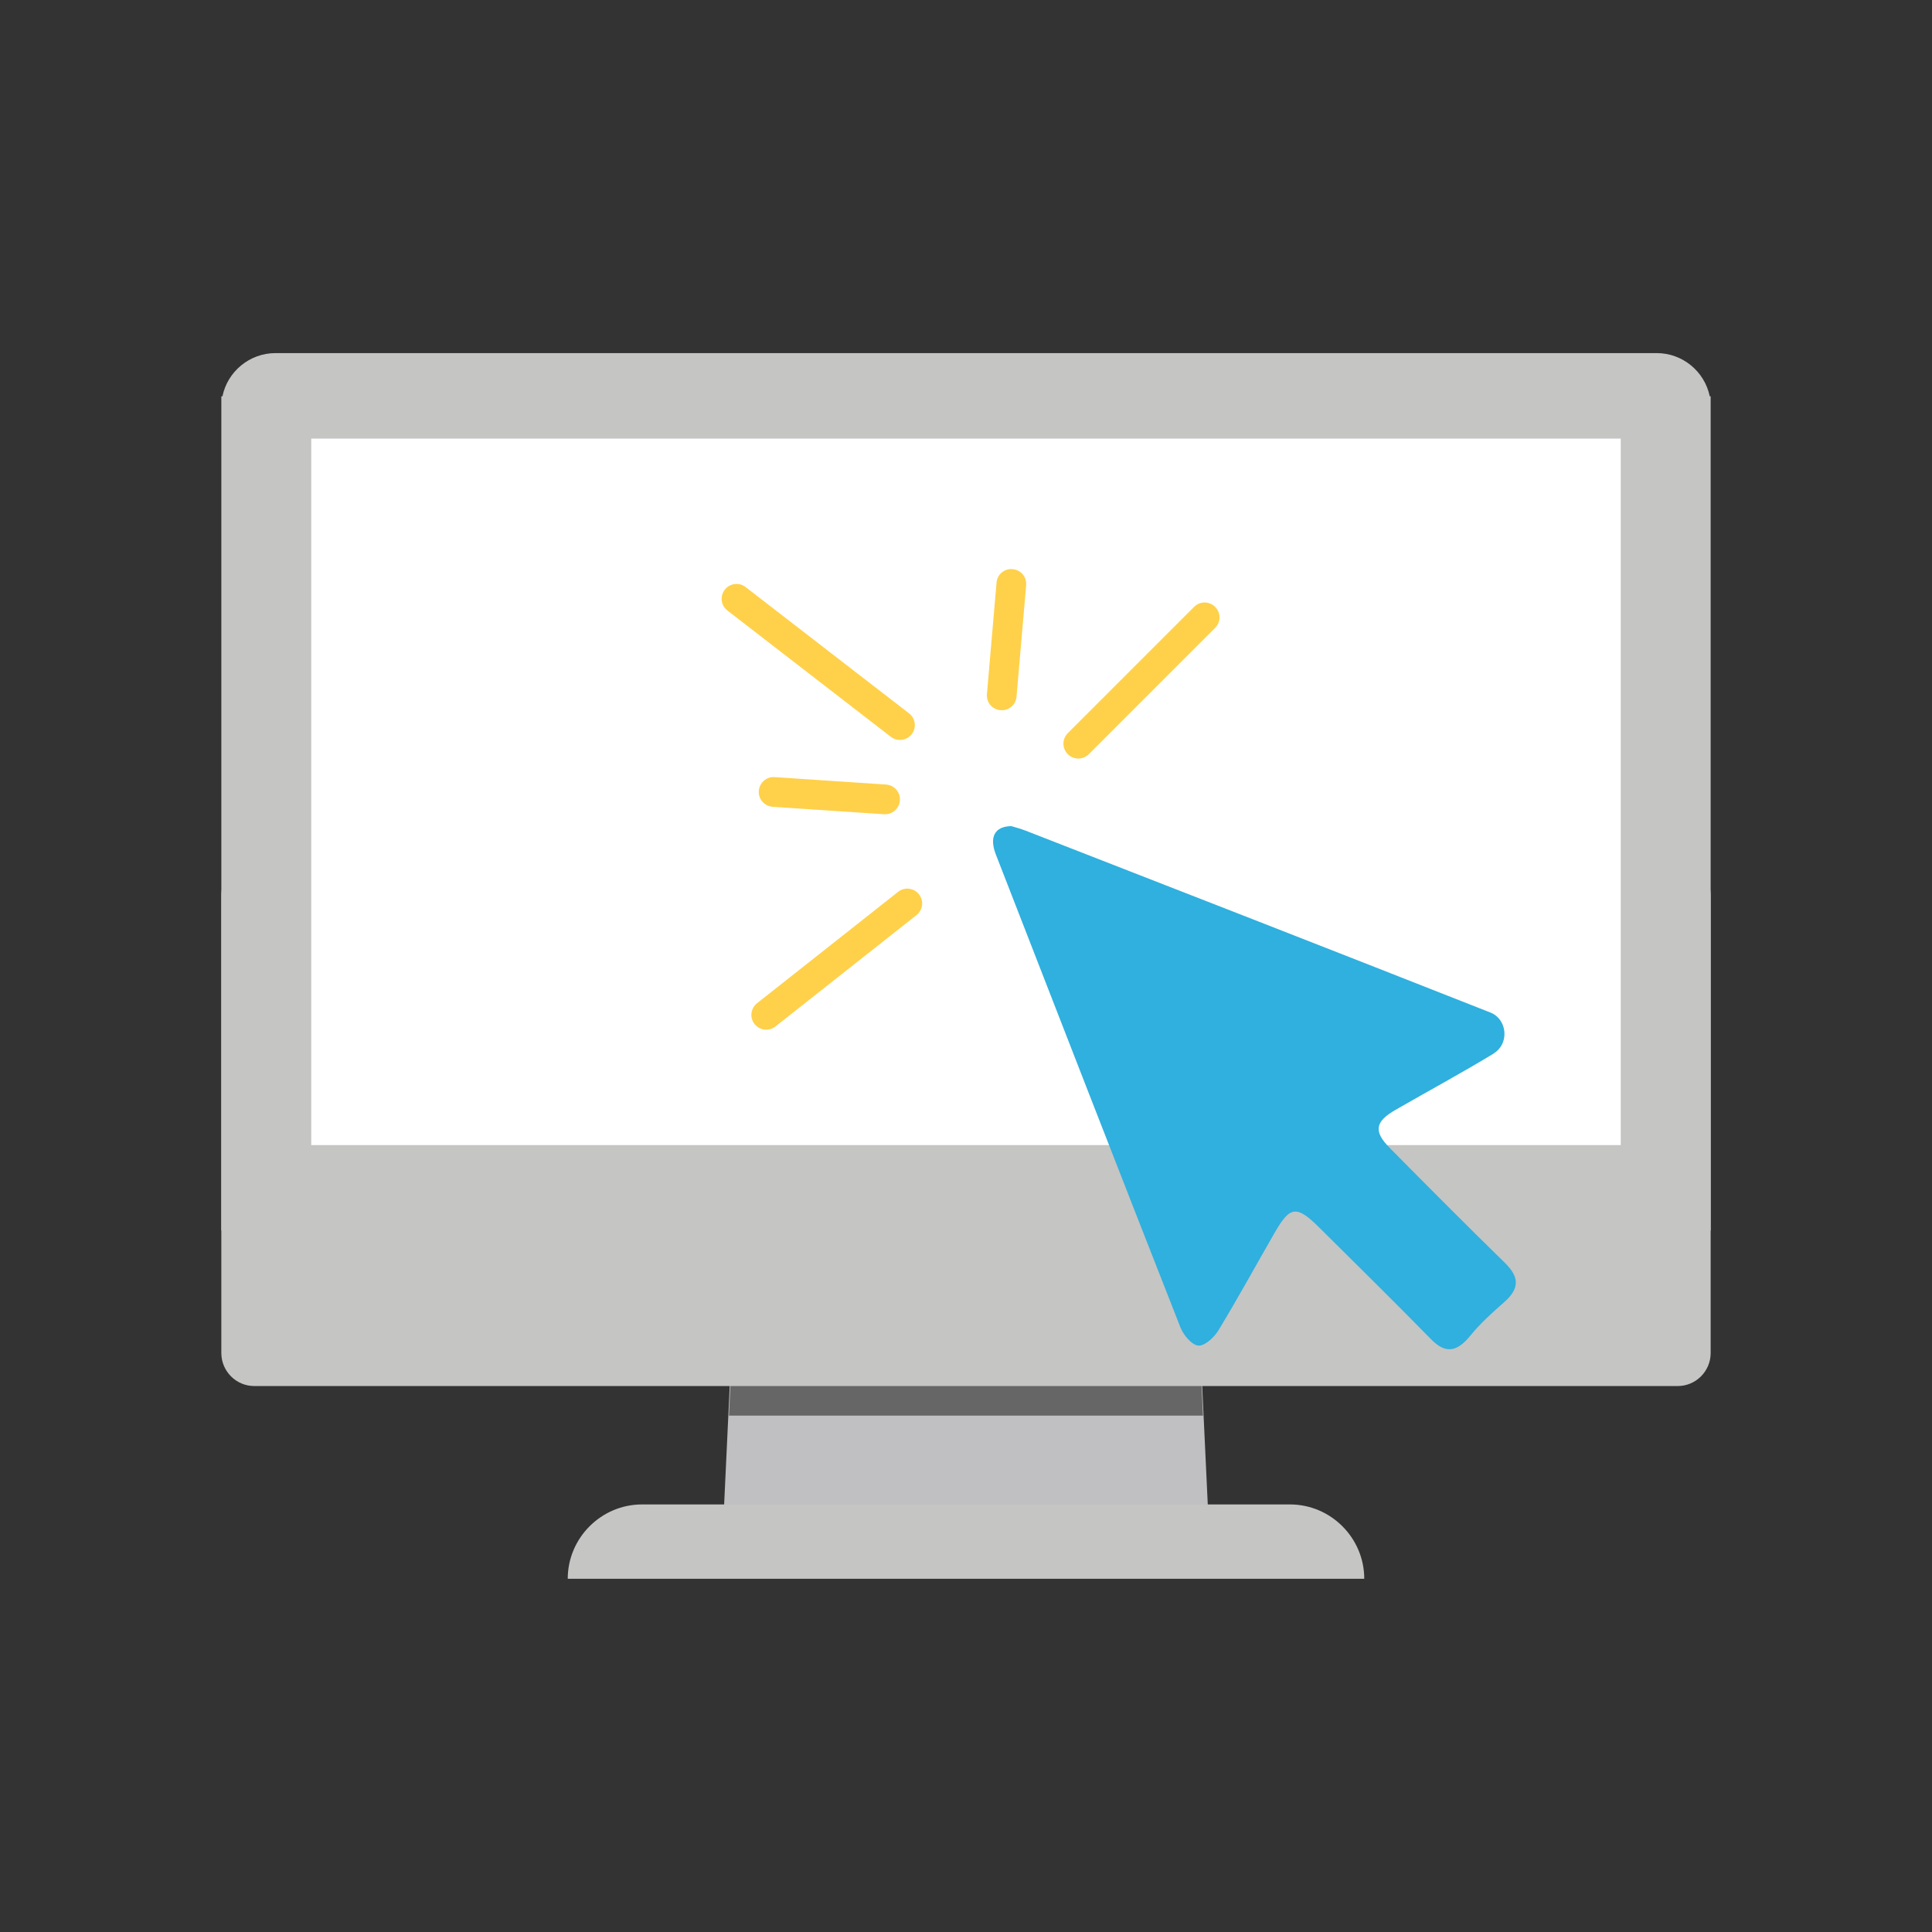
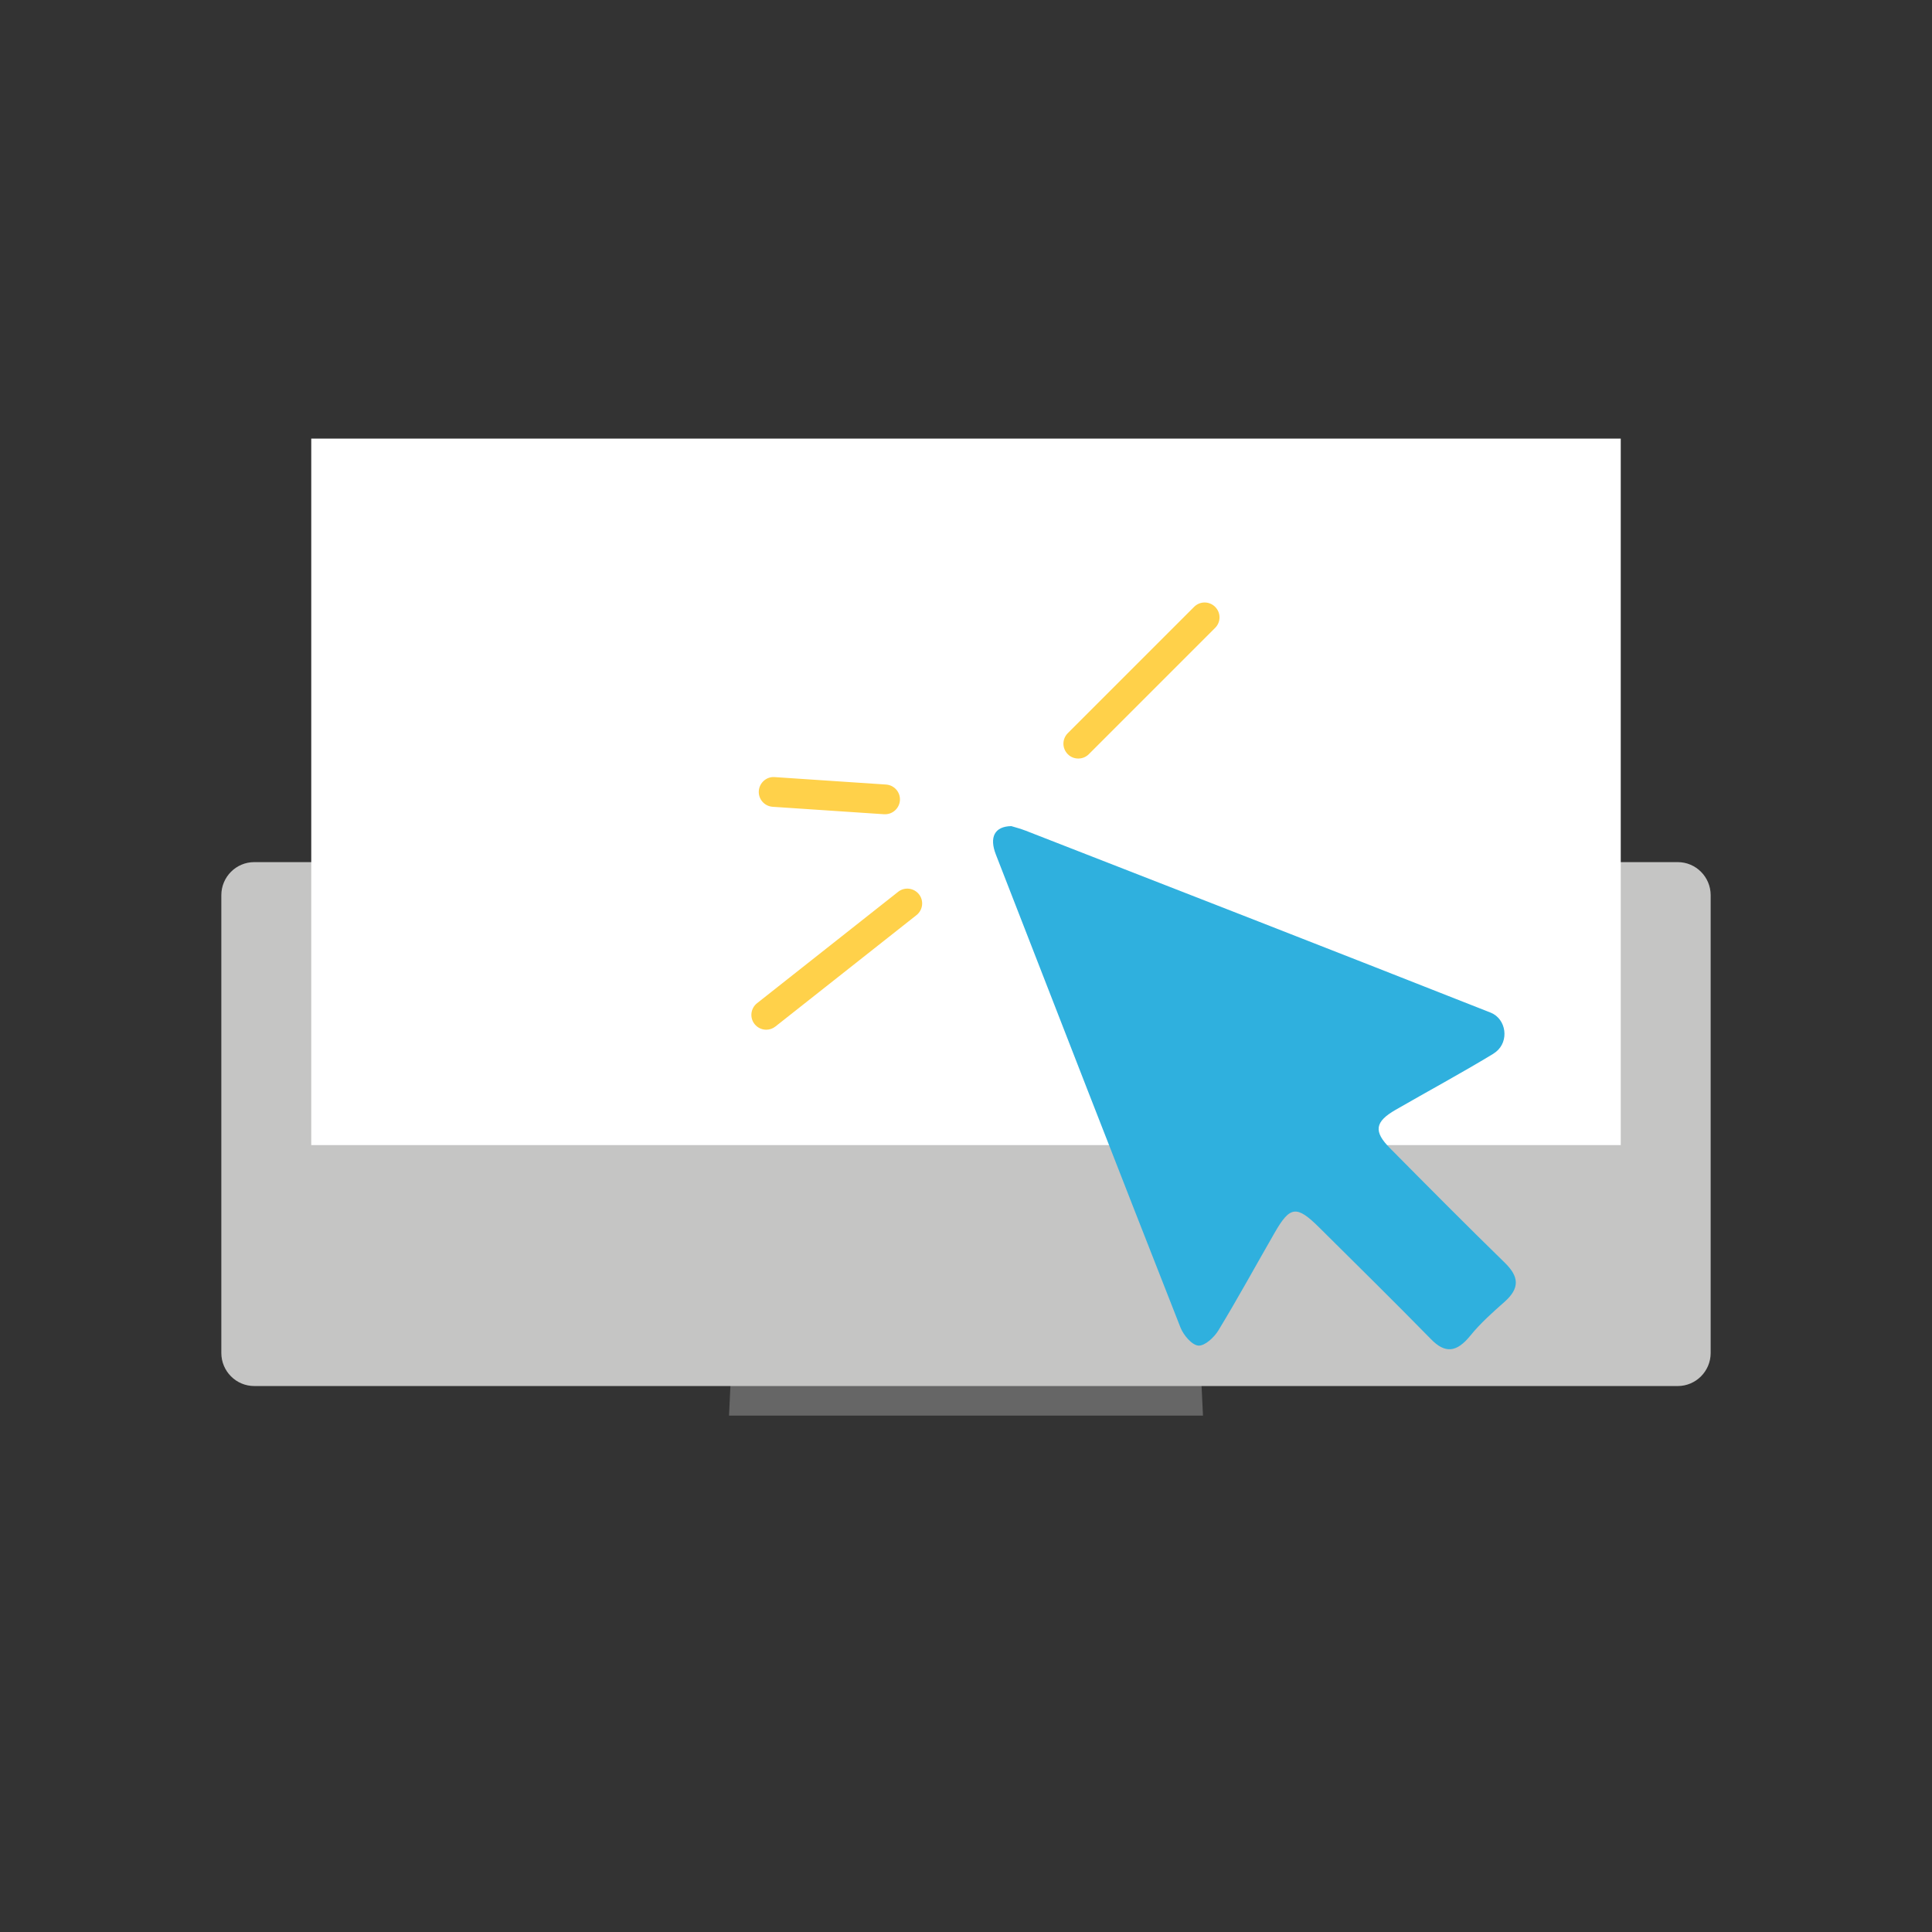
<svg xmlns="http://www.w3.org/2000/svg" id="_レイヤー_2" viewBox="0 0 204.96 204.96">
  <rect x="0" y="0" width="204.96" height="204.96" fill="#333333" stroke="none" />
  <defs>
    <style>.cls-1{fill:#fff;}.cls-2{fill:#2fb0de;}.cls-3{fill:#ffd14a;}.cls-4{fill:#c0bfc2;}.cls-5{fill:none;}.cls-6{fill:#c5c5c4;}.cls-7{fill:#666;}</style>
  </defs>
  <g id="_レイヤー_16">
    <g>
      <rect class="cls-5" width="204.96" height="204.96" />
      <g>
        <g>
          <g>
-             <polygon class="cls-4" points="128.28 162.83 76.67 162.83 78.49 124.1 126.46 124.1 128.28 162.83" />
            <polygon class="cls-7" points="127.62 150.18 77.34 150.18 78.49 125.71 126.46 125.71 127.62 150.18" />
-             <path class="cls-6" d="m68.12,159.6h68.72c4.34,0,7.89,3.55,7.89,7.89H60.23c0-4.34,3.55-7.89,7.89-7.89Z" />
          </g>
          <path class="cls-6" d="m181.48,94.97v48.56c0,1.94-1.57,3.51-3.49,3.51H26.97c-1.92,0-3.49-1.57-3.49-3.51v-48.56c0-1.94,1.57-3.51,3.49-3.51h151.02c1.92,0,3.49,1.57,3.49,3.51Z" />
-           <path class="cls-6" d="m181.48,42.04v88.5H23.48V42.04h.12c.53-2.61,2.87-4.58,5.62-4.58h146.54c2.75,0,5.08,1.96,5.62,4.58h.12Z" />
          <rect class="cls-1" x="33.02" y="46.53" width="138.92" height="74.95" />
        </g>
        <g>
          <path class="cls-2" d="m107.25,87.63c.39.12.98.27,1.55.49,16.45,6.41,32.9,12.82,49.32,19.3,0,0,.02,0,.03.01,1.66.68,1.97,3.03.56,4.15-.1.08-.21.16-.32.23-3.4,2.06-6.9,3.95-10.34,5.93-2.2,1.27-2.36,2.29-.58,4.08,4.03,4.07,8.07,8.14,12.18,12.15,1.48,1.45,1.62,2.67-.04,4.14-1.28,1.13-2.56,2.27-3.63,3.59-1.47,1.81-2.69,1.89-4.17.37-3.91-3.99-7.88-7.9-11.84-11.83-2.42-2.4-3.11-2.32-4.76.56-1.98,3.44-3.89,6.94-5.95,10.33-.45.75-1.45,1.67-2.13,1.62-.68-.05-1.57-1.1-1.89-1.9-6.57-16.71-13.08-33.45-19.59-50.19-.72-1.85-.14-2.98,1.62-3.02Z" />
          <path class="cls-3" d="m114.39,80.47c-.4,0-.81-.15-1.11-.46-.62-.62-.62-1.61,0-2.23l13.4-13.4c.62-.62,1.61-.62,2.23,0s.62,1.61,0,2.23l-13.4,13.4c-.31.31-.71.46-1.11.46Z" />
-           <path class="cls-3" d="m106.27,75.34s-.09,0-.14,0c-.87-.07-1.51-.84-1.43-1.71l1.02-11.82c.07-.87.83-1.52,1.71-1.43.87.07,1.51.84,1.43,1.71l-1.02,11.82c-.07.82-.76,1.44-1.57,1.44Z" />
          <path class="cls-3" d="m93.9,86.38s-.07,0-.11,0l-11.82-.79c-.87-.06-1.53-.81-1.47-1.68.06-.87.82-1.54,1.68-1.47l11.82.79c.87.06,1.53.81,1.47,1.68-.06.83-.75,1.47-1.57,1.47Z" />
          <path class="cls-3" d="m81.29,109.24c-.47,0-.93-.21-1.24-.6-.54-.68-.42-1.67.26-2.21l14.97-11.82c.68-.54,1.67-.42,2.21.26.54.68.42,1.67-.26,2.21l-14.97,11.82c-.29.23-.63.34-.98.34Z" />
-           <path class="cls-3" d="m95.47,78.5c-.34,0-.68-.11-.96-.33l-17.34-13.4c-.69-.53-.82-1.52-.28-2.21.53-.69,1.52-.82,2.21-.28l17.34,13.4c.69.53.82,1.52.28,2.21-.31.4-.78.61-1.25.61Z" />
        </g>
      </g>
    </g>
  </g>
</svg>